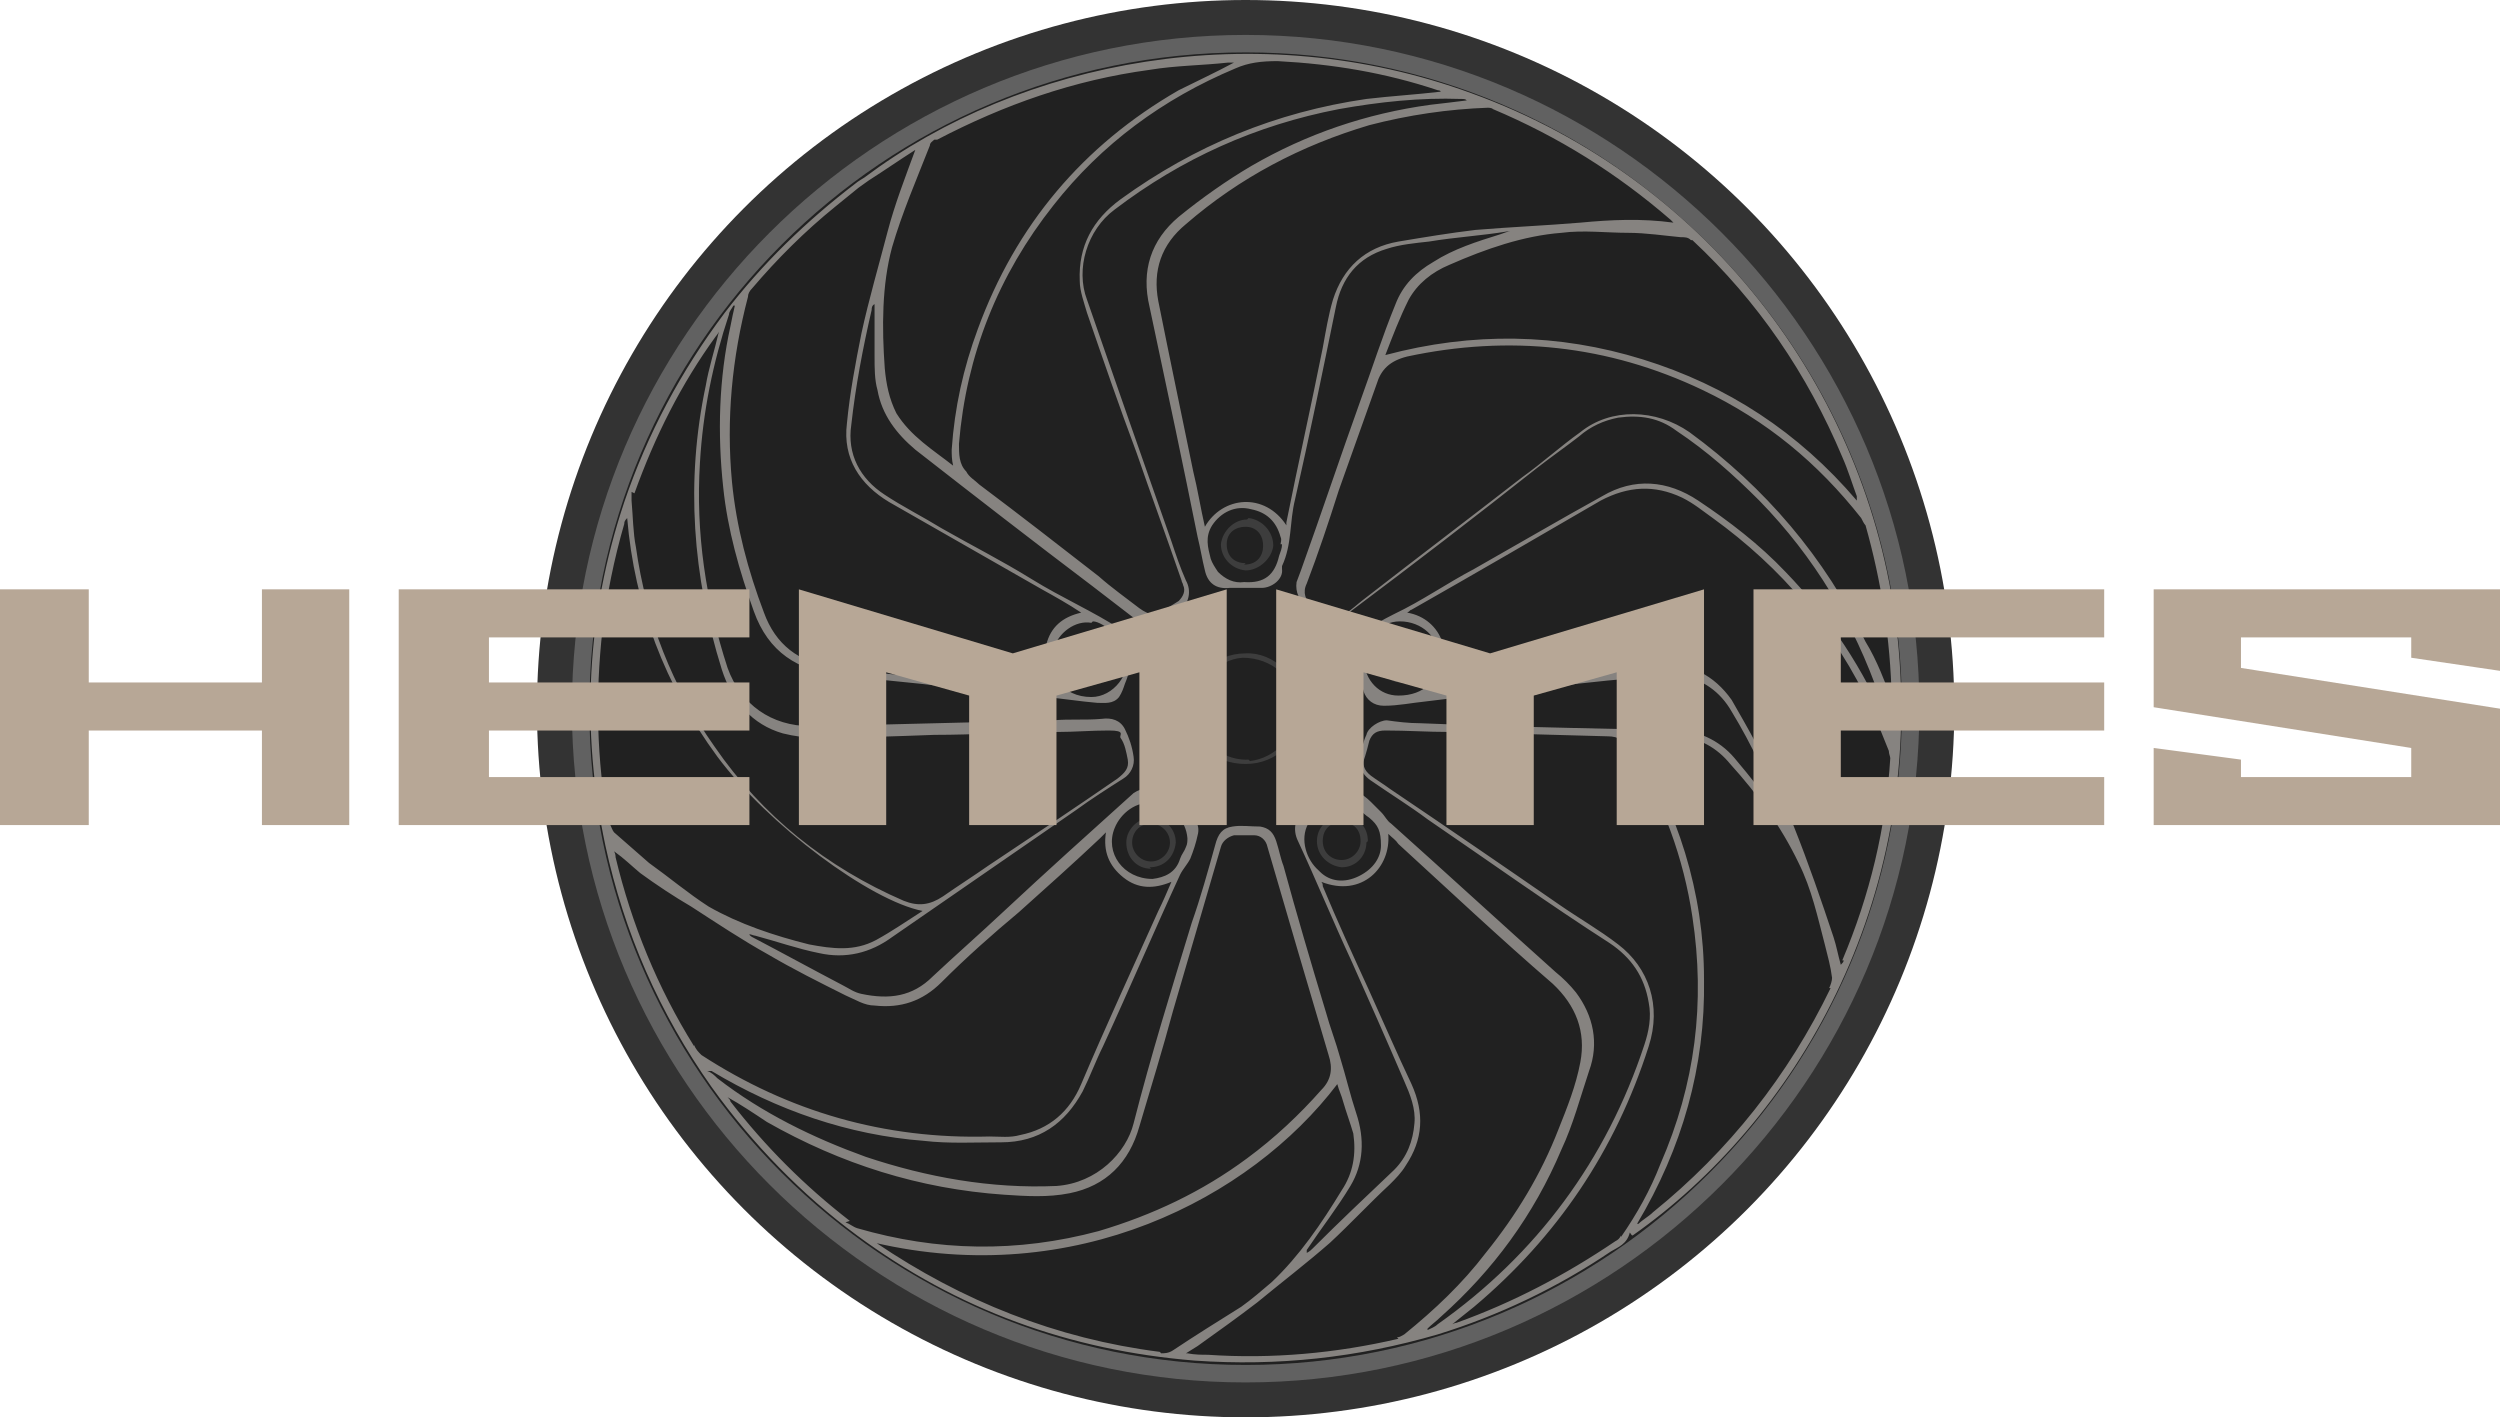
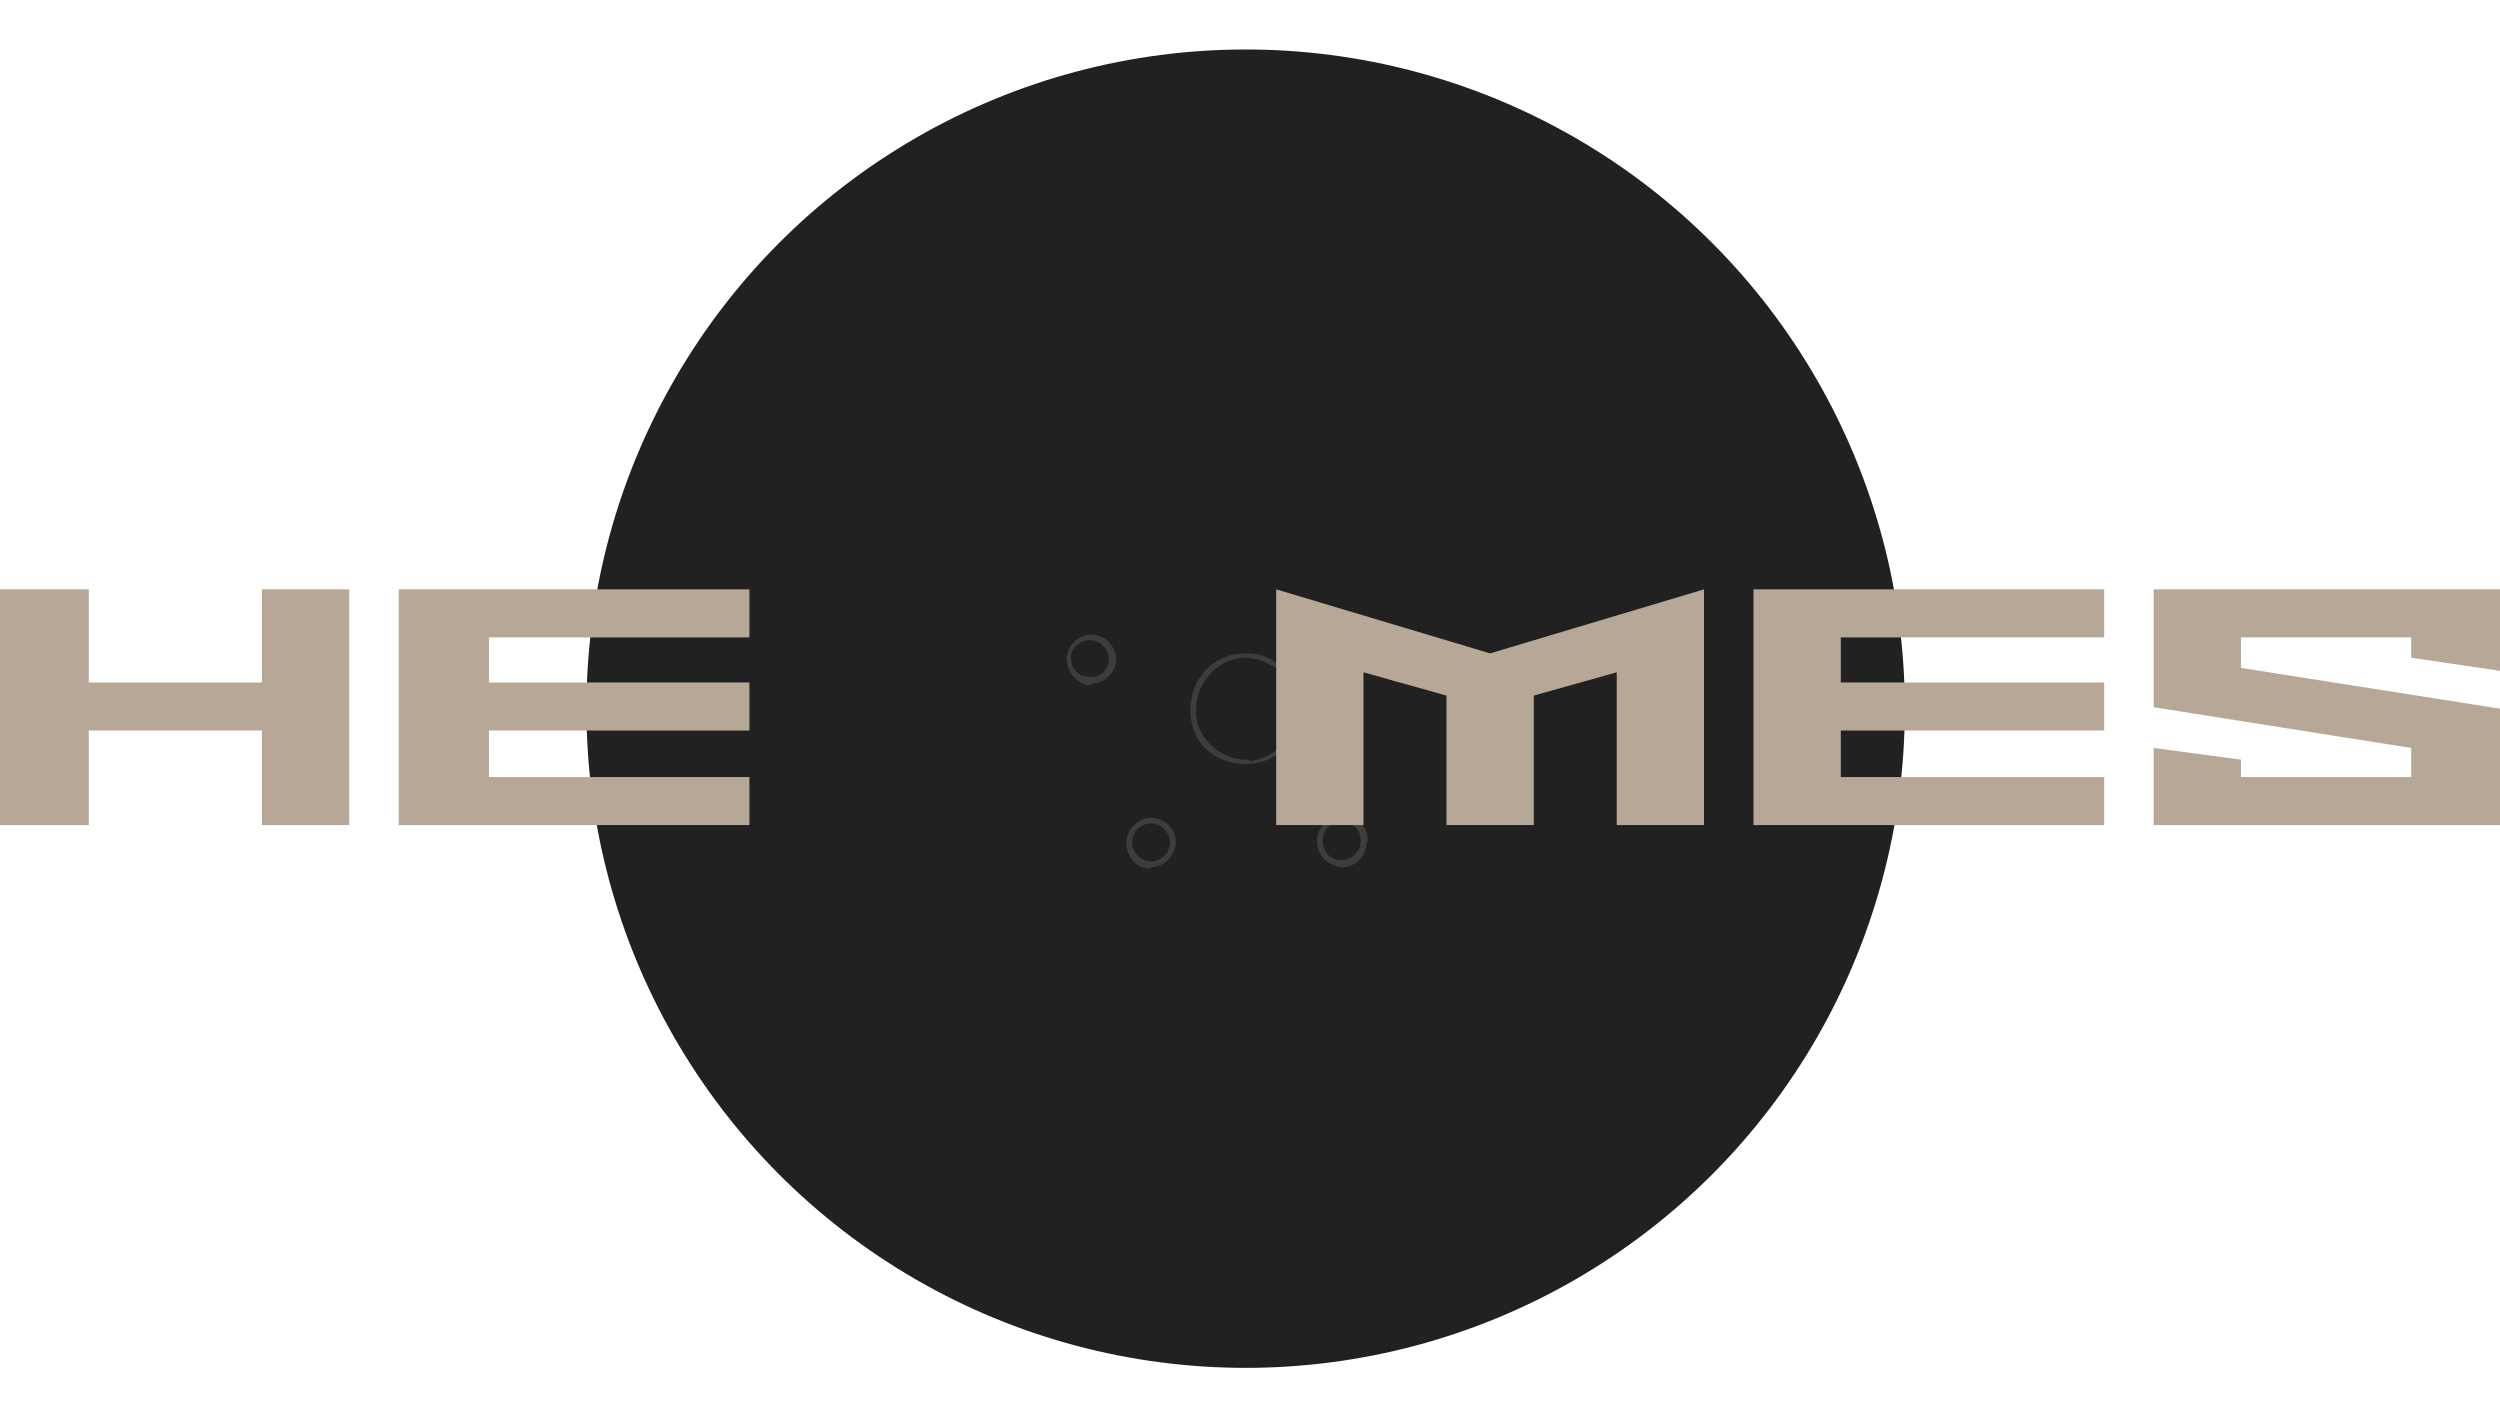
<svg xmlns="http://www.w3.org/2000/svg" viewBox="1914.1 2451.3 171.8 97.4" width="171.8" height="97.4">
-   <ellipse color="rgb(51, 51, 51)" fill="rgb(51, 51, 51)" stroke-width="0" class="cls-1" cx="1999.7" cy="2500" r="48.7" id="tSvg22f0de2273" title="Ellipse 3" fill-opacity="1" stroke="none" stroke-opacity="1" rx="48.7" ry="48.7" style="transform: rotate(0deg);" />
  <ellipse color="rgb(51, 51, 51)" fill="rgb(33, 33, 33)" stroke-width="0" class="cls-3" cx="1999.7" cy="2500" r="45.3" id="tSvgf1fe7c80b0" title="Ellipse 4" fill-opacity="1" stroke="none" stroke-opacity="1" rx="45.3" ry="45.3" style="transform: rotate(0deg);" />
-   <path fill="#616161" stroke="none" fill-opacity="1" stroke-width="0" stroke-opacity="1" color="rgb(51, 51, 51)" class="cls-4" id="tSvg80193808fb" title="Path 17" d="M 1999.7 2453.7 C 1974.2 2453.7 1953.4 2474.5 1953.4 2500 C 1953.4 2525.5 1974.2 2546.3 1999.7 2546.3 C 2025.2 2546.3 2046 2525.5 2046 2500C 2046 2474.5 2025.2 2453.7 1999.7 2453.7Z M 1999.7 2545.1 C 1974.8 2545.1 1954.6 2524.9 1954.6 2500 C 1954.6 2475.1 1974.8 2454.9 1999.7 2454.9 C 2024.6 2454.9 2044.8 2475.1 2044.8 2500C 2044.8 2524.9 2024.6 2545.1 1999.7 2545.1Z" />
  <path fill="rgb(61, 61, 61)" stroke="none" fill-opacity="1" stroke-width="0" stroke-opacity="1" color="rgb(51, 51, 51)" class="cls-2" id="tSvg13127cde5f6" title="Path 18" d="M 1999.7 2496.2 C 1997.5 2496.2 1995.9 2497.9 1995.9 2500.1 C 1995.9 2502.3 1997.5 2503.8 1999.7 2503.8 C 2001.9 2503.8 2003.5 2502.1 2003.5 2500.1C 2003.5 2497.8 2001.6 2496.1 1999.7 2496.2Z M 1999.9 2503.5 C 1997.7 2503.6 1996.1 2501.6 1996.3 2500 C 1996.3 2498.2 1997.8 2496.6 1999.5 2496.5 C 2001.5 2496.5 2003.1 2497.9 2003.3 2499.8 C 2003.3 2501.9 2001.7 2503.4 2000 2503.6C 1999.967 2503.567 1999.933 2503.533 1999.9 2503.5Z" />
  <path fill="rgb(61, 61, 61)" stroke="none" fill-opacity="1" stroke-width="0" stroke-opacity="1" color="rgb(51, 51, 51)" class="cls-2" id="tSvgddca3f7e75" title="Path 19" d="M 1993.1 2510.9 C 1994.1 2510.9 1994.8 2510.2 1994.9 2509.2 C 1994.9 2508.2 1994.1 2507.5 1993.2 2507.5 C 1992.3 2507.5 1991.5 2508.3 1991.5 2509.2 C 1991.5 2510.2 1992.2 2511 1993.2 2511C 1993.167 2510.967 1993.133 2510.933 1993.1 2510.9Z M 1993.2 2507.9 C 1993.9 2507.9 1994.5 2508.5 1994.5 2509.2 C 1994.5 2509.9 1993.9 2510.5 1993.2 2510.5 C 1992.5 2510.5 1991.9 2509.9 1991.9 2509.2C 1991.9 2508.5 1992.4 2507.9 1993.2 2507.9Z" />
-   <path fill="#868380" stroke="none" fill-opacity="1" stroke-width="0" stroke-opacity="1" color="rgb(51, 51, 51)" class="cls-2" id="tSvg11d9e3642fc" title="Path 20" d="M 2044.5 2495.2 C 2042.8 2478.7 2031.8 2463.7 2015.2 2457.7 C 2000.4 2452.3 1984.3 2455.4 1973.5 2463.5 C 1973.5 2463.5 1973 2463.8 1972.9 2463.9 C 1969.5 2466.5 1966.5 2469.4 1963.9 2472.8 C 1960.9 2476.8 1958.6 2481.1 1957 2485.8 C 1954.4 2493.6 1954 2501.4 1955.7 2509.4 C 1957 2515.4 1959.4 2520.9 1963 2526 C 1965.8 2529.9 1969.2 2533.4 1973 2536.2 C 1979.9 2541.3 1987.6 2544.1 1996.2 2544.8 C 2001.9 2545.2 2007.4 2544.6 2012.9 2543 C 2017.1 2541.7 2021.1 2539.8 2024.8 2537.3 C 2025.3 2537 2025.9 2536.8 2026.1 2536 C 2026.2 2536.1 2026.2 2536.2 2026.3 2536.2 C 2037.4 2528.4 2046.4 2513.4 2044.5 2495.1C 2044.5 2495.133 2044.5 2495.167 2044.5 2495.2Z M 2030.4 2467.8 C 2034.9 2472 2038.3 2477 2040.7 2482.7 C 2041.1 2483.6 2041.4 2484.6 2041.7 2485.4 C 2041.7 2485.5 2041.7 2485.6 2041.7 2485.7 C 2037.7 2481 2032.8 2477.8 2027 2476 C 2021.2 2474.2 2015.3 2474.1 2009.3 2475.7 C 2009.8 2474.4 2010.3 2473.1 2010.9 2471.9 C 2011.5 2470.8 2012.5 2470 2013.7 2469.5 C 2016.2 2468.4 2018.8 2467.5 2021.4 2467.3 C 2022.9 2467.1 2024.5 2467.3 2026 2467.3 C 2027.2 2467.3 2028.5 2467.5 2029.6 2467.6 C 2029.9 2467.6 2030.1 2467.6 2030.3 2467.8C 2030.333 2467.8 2030.367 2467.8 2030.4 2467.8Z M 2016.2 2458.7 C 2016.4 2458.7 2016.6 2458.7 2016.7 2458.8 C 2021.2 2460.7 2025.2 2463.2 2028.9 2466.4 C 2028.9 2466.4 2028.967 2466.467 2029.1 2466.6 C 2026.9 2466.3 2024.8 2466.4 2022.7 2466.6 C 2020.3 2466.8 2017.9 2466.9 2015.5 2467.1 C 2013.8 2467.3 2012 2467.6 2010.2 2467.9 C 2007.9 2468.3 2006.4 2469.7 2005.7 2471.9 C 2005.4 2472.9 2005.2 2474.1 2005 2475.2 C 2004.2 2479.2 2003.3 2483.2 2002.5 2487.2 C 2002.5 2487.2 2002.5 2487.3 2002.5 2487.4 C 2001 2485.1 1998.1 2485.4 1996.9 2487.5 C 1996.6 2486.2 1996.4 2484.9 1996.1 2483.7 C 1995.3 2479.8 1994.5 2476 1993.7 2472 C 1993.3 2469.9 1993.9 2468.1 1995.6 2466.7 C 1999.3 2463.5 2003.5 2461.3 2008.2 2459.9 C 2010.9 2459.2 2013.6 2458.8 2016.4 2458.7C 2016.333 2458.7 2016.267 2458.7 2016.2 2458.7Z M 2002.2 2488.7 C 2002.2 2489 2002.1 2489.2 2002 2489.5 C 2001.7 2490.8 2001 2491.4 1999.6 2491.3 C 1998.9 2491.4 1998.3 2491.1 1997.8 2490.6 C 1997.6 2490.3 1997.4 2490 1997.3 2489.7 C 1997.1 2488.9 1996.9 2488.2 1997.4 2487.4 C 1998 2486.5 1999 2486 2000.1 2486.3 C 2001.1 2486.5 2001.8 2487.1 2002.1 2488.2 C 2002.2 2488.4 2002.1 2488.6 2002.1 2488.7C 2002.133 2488.7 2002.167 2488.7 2002.2 2488.7Z M 2001.9 2455.5 C 2005.7 2455.7 2009.3 2456.3 2012.9 2457.5 C 2012.9 2457.5 2013.1 2457.5 2013.1 2457.6 C 2011.4 2457.8 2009.7 2457.9 2008 2458.1 C 2001.8 2459 1996.2 2461.3 1991.1 2465 C 1989.2 2466.4 1988.2 2468.2 1988.3 2470.6 C 1988.3 2471.3 1988.6 2472.1 1988.8 2472.8 C 1989.9 2476 1991 2479.2 1992.2 2482.4 C 1993.2 2485.3 1994.3 2488.3 1995.3 2491.2 C 1995.3 2491.3 1995.4 2491.4 1995.4 2491.5 C 1995.6 2491.9 1995.4 2492.3 1995.1 2492.6 C 1994.8 2492.8 1994.6 2492.9 1994.3 2493.1 C 1993.6 2493.7 1993.1 2493.6 1992.4 2493.1 C 1991.5 2492.4 1990.5 2491.7 1989.6 2490.9 C 1986.9 2488.8 1984.2 2486.7 1981.4 2484.6 C 1981.1 2484.3 1980.7 2484.1 1980.5 2483.7 C 1980 2483.2 1980 2482.5 1980 2481.8 C 1980.5 2475.7 1982.7 2470.2 1986.5 2465.4 C 1989.8 2461.2 1994 2458.1 1999 2456C 1999.9 2455.6 2000.8 2455.5 2001.9 2455.5Z M 1978.5 2460.9 C 1983.1 2458.5 1987.9 2456.8 1993.1 2456.1 C 1994.9 2455.8 1996.7 2455.8 1998.5 2455.6 C 1998.633 2455.6 1998.767 2455.6 1998.9 2455.6 C 1997.6 2456.3 1996.3 2456.9 1995.1 2457.5 C 1988.5 2461.3 1983.9 2466.8 1981.3 2473.9 C 1980.3 2476.6 1979.7 2479.3 1979.5 2482.2 C 1979.5 2482.5 1979.5 2482.9 1979.6 2483.3 C 1978.2 2482.2 1976.7 2481.3 1975.7 2479.7 C 1975.2 2478.7 1975 2477.7 1974.9 2476.6 C 1974.7 2473.8 1974.7 2470.9 1975.4 2468.3 C 1976.1 2465.9 1977.1 2463.6 1978 2461.3 C 1978 2461.1 1978.2 2461 1978.3 2460.9C 1978.367 2460.9 1978.433 2460.9 1978.5 2460.9Z M 1965.8 2471.1 C 1967.5 2469.1 1969.4 2467.2 1971.5 2465.5 C 1972 2465.1 1972.6 2464.6 1973.1 2464.2 C 1973.333 2464.033 1973.567 2463.867 1973.8 2463.7 C 1974.9 2463 1975.9 2462.3 1977 2461.6 C 1976.3 2463.5 1975.6 2465.3 1975.1 2467.2 C 1974.5 2469.5 1973.8 2471.9 1973.3 2474.2 C 1972.9 2476.2 1972.5 2478.3 1972.3 2480.4 C 1972 2482.8 1973.2 2484.6 1975.2 2485.8 C 1978.7 2487.8 1982.2 2489.8 1985.7 2491.8 C 1986.6 2492.3 1987.5 2492.8 1988.4 2493.4 C 1987.1 2493.7 1986.3 2494.4 1986 2495.6 C 1985.7 2496.8 1986 2497.8 1986.9 2498.8 C 1986.6 2498.8 1986.3 2498.8 1986.1 2498.8 C 1983.7 2498.5 1981.1 2498.3 1978.7 2498 C 1976.2 2497.7 1973.7 2497.5 1971.2 2497.1 C 1969 2496.8 1967.4 2495.6 1966.6 2493.4 C 1965.5 2490.5 1964.7 2487.5 1964.4 2484.4 C 1964 2480.1 1964.4 2475.9 1965.5 2471.7C 1965.5 2471.5 1965.6 2471.3 1965.8 2471.1Z M 1989.2 2494 C 1989.6 2494 1990.1 2494.4 1990.5 2494.6 C 1991.1 2494.9 1991.4 2495.4 1991.5 2496 C 1991.9 2497.6 1990.6 2499.2 1989.1 2499.2 C 1987.1 2499.2 1986 2497.6 1986.5 2495.9 C 1986.8 2494.8 1988 2493.9 1989.1 2494.1C 1989.133 2494.067 1989.167 2494.033 1989.2 2494Z M 1957.7 2485.2 C 1959.1 2481.3 1960.9 2477.7 1963.3 2474.4 C 1963.3 2474.4 1963.4 2474.3 1963.5 2474.1 C 1963.2 2475.4 1962.8 2476.6 1962.6 2477.8 C 1961.2 2484.4 1961.7 2490.9 1963.7 2497.3 C 1964.4 2499.5 1965.8 2501.1 1967.9 2501.7 C 1968.7 2501.9 1969.5 2502 1970.2 2502 C 1972.9 2502 1975.6 2501.9 1978.3 2501.8 C 1981.1 2501.8 1984 2501.6 1986.8 2501.6 C 1987.9 2501.6 1989.1 2501.5 1990.3 2501.5 C 1991.5 2501.5 1991 2501.8 1991.1 2502 C 1991.4 2502.4 1991.5 2503 1991.6 2503.5 C 1991.7 2504.1 1991.4 2504.4 1990.9 2504.8 C 1988 2506.8 1985 2508.8 1982 2510.8 C 1981 2511.5 1979.9 2512.2 1978.9 2512.9 C 1978 2513.5 1977.2 2513.6 1976.2 2513.2 C 1970.9 2510.9 1966.5 2507.4 1963.2 2502.6 C 1960.3 2498.5 1958.5 2493.9 1957.8 2488.9 C 1957.6 2487.9 1957.6 2486.8 1957.5 2485.7 C 1957.5 2485.4 1957.5 2485.3 1957.5 2485.1C 1957.567 2485.133 1957.633 2485.167 1957.7 2485.2Z M 1955.9 2507.9 C 1955.1 2503.5 1955 2499.1 1955.5 2494.6 C 1955.8 2492.2 1956.3 2489.7 1957 2487.3 C 1957 2487.2 1957 2487.1 1957.2 2486.9 C 1957.7 2492.9 1959.8 2498.4 1963.4 2503.3 C 1966.9 2508 1973.9 2513.2 1977.5 2513.9 C 1976.4 2514.6 1975.4 2515.3 1974.3 2515.9 C 1972.8 2516.7 1971.3 2516.5 1969.7 2516.2 C 1967.3 2515.6 1964.9 2514.8 1962.8 2513.6 C 1961.4 2512.7 1960.1 2511.6 1958.7 2510.6 C 1957.9 2509.9 1957.1 2509.2 1956.3 2508.5 C 1956.2 2508.4 1956.1 2508.1 1956 2507.9C 1955.967 2507.9 1955.933 2507.9 1955.9 2507.9Z M 1961.8 2523.2 C 1959.3 2519.2 1957.5 2514.8 1956.4 2510.2 C 1956.4 2510.1 1956.4 2510 1956.3 2509.8 C 1957 2510.3 1957.5 2510.8 1958.1 2511.3 C 1959.2 2512.1 1960.4 2512.9 1961.6 2513.6 C 1963.3 2514.7 1965.1 2515.9 1966.9 2516.9 C 1968.6 2517.9 1970.4 2518.8 1972.2 2519.7 C 1972.9 2520 1973.5 2520.4 1974.2 2520.4 C 1976 2520.6 1977.5 2520.1 1978.8 2518.8 C 1980.5 2517.1 1982.3 2515.5 1984.1 2514 C 1986 2512.3 1987.9 2510.6 1989.7 2508.9 C 1989.8 2508.8 1989.9 2508.7 1990.1 2508.5 C 1989.9 2509.8 1990.3 2510.8 1991.3 2511.6 C 1992.3 2512.4 1993.4 2512.4 1994.6 2511.9 C 1994.3 2512.6 1994 2513.3 1993.7 2513.9 C 1991.9 2517.9 1990.1 2521.8 1988.4 2525.8 C 1987.6 2527.7 1986.2 2528.9 1984.2 2529.3 C 1983.5 2529.5 1982.8 2529.4 1982.1 2529.4 C 1974.9 2529.6 1968.3 2527.7 1962.3 2523.8 C 1962.1 2523.6 1961.9 2523.4 1961.8 2523.1C 1961.8 2523.133 1961.8 2523.167 1961.8 2523.2Z M 1990.7 2508.2 C 1991.1 2507.2 1992.2 2506.3 1993.4 2506.5 C 1994.7 2506.7 1995.6 2507.7 1995.7 2508.9 C 1995.7 2509.1 1995.7 2509.3 1995.6 2509.5 C 1995.5 2509.8 1995.3 2510 1995.2 2510.3 C 1994.9 2511.3 1994.1 2511.6 1993.3 2511.7C 1991.3 2511.7 1990 2509.9 1990.7 2508.2Z M 1972.5 2535.2 C 1969.4 2532.8 1966.7 2530.1 1964.3 2527 C 1964.3 2526.9 1964.2 2526.8 1964.1 2526.7 C 1964.1 2526.7 1964.1 2526.7 1964.1 2526.7 C 1965 2527.2 1965.9 2527.8 1966.8 2528.4 C 1971.9 2531.3 1977.3 2533 1983.1 2533.4 C 1984.6 2533.5 1986.1 2533.6 1987.6 2533.3 C 1990.1 2532.8 1991.7 2531.2 1992.4 2528.7 C 1993.2 2526 1994 2523.4 1994.7 2520.8 C 1995.8 2517 1996.9 2513.3 1998 2509.5 C 1998.1 2509.1 1998.5 2508.8 1998.9 2508.7 C 1999.367 2508.7 1999.833 2508.7 2000.3 2508.7 C 2000.7 2508.7 2001.1 2509 2001.2 2509.5 C 2002.6 2514.3 2004 2519.1 2005.4 2523.8 C 2005.7 2524.7 2005.6 2525.5 2004.9 2526.2 C 2003.4 2527.9 2001.7 2529.5 1999.8 2530.9 C 1996.7 2533.2 1993.3 2534.8 1989.6 2535.9 C 1984 2537.4 1978.5 2537.3 1973 2535.7 C 1972.7 2535.6 1972.5 2535.4 1972.2 2535.3C 1972.3 2535.267 1972.4 2535.233 1972.5 2535.2Z M 1993.8 2544.2 C 1986.7 2543.3 1980.2 2540.7 1974.3 2536.7 C 1974.3 2536.7 1974.3 2536.7 1974.2 2536.7 C 1987.9 2539.9 2000 2533.7 2006 2525.8 C 2006.1 2526.2 2006.3 2526.6 2006.4 2527 C 2006.6 2527.7 2006.9 2528.5 2007.1 2529.2 C 2007.3 2530.6 2007.1 2531.9 2006.3 2533.1 C 2004.9 2535.4 2003.4 2537.6 2001.5 2539.4 C 2000.8 2540 2000.1 2540.6 1999.4 2541.1 C 1997.8 2542.1 1996.2 2543.1 1994.7 2544.1 C 1994.4 2544.3 1994.1 2544.3 1993.9 2544.3C 1993.867 2544.267 1993.833 2544.233 1993.8 2544.2Z M 2010.2 2543.3 C 2005.9 2544.3 2001.5 2544.7 1997.1 2544.4 C 1996.7 2544.4 1996.2 2544.4 1995.7 2544.3 C 1995.7 2544.3 1995.7 2544.3 1995.6 2544.3 C 1995.9 2544.1 1996.1 2544 1996.4 2543.8 C 1997.8 2542.8 1999.2 2541.8 2000.5 2540.8 C 2002.2 2539.4 2003.9 2538.1 2005.5 2536.7 C 2006.9 2535.4 2008.2 2534 2009.6 2532.7 C 2010 2532.3 2010.4 2531.9 2010.7 2531.4 C 2011.9 2529.6 2012 2527.8 2011.1 2525.8 C 2010.1 2523.7 2009.2 2521.6 2008.2 2519.4 C 2007.1 2517 2006 2514.6 2005 2512.2 C 2005 2512.1 2005 2512 2004.9 2511.9 C 2007.7 2513 2009.7 2510.9 2009.5 2508.6 C 2009.8 2508.9 2010 2509 2010.2 2509.3 C 2013.7 2512.5 2017.2 2515.8 2020.8 2518.9 C 2022.4 2520.4 2023.1 2522.2 2022.7 2524.3 C 2022.4 2525.9 2021.8 2527.4 2021.2 2528.9 C 2020 2532 2018.3 2534.8 2016.2 2537.4 C 2014.6 2539.5 2012.7 2541.3 2010.6 2543 C 2010.4 2543.1 2010.3 2543.2 2010.1 2543.2C 2010.133 2543.233 2010.167 2543.267 2010.2 2543.3Z M 2004.7 2511.1 C 2003.9 2510.4 2003.4 2509 2004 2507.9 C 2004.6 2506.8 2005.8 2506.3 2007 2506.6 C 2007.2 2506.6 2007.4 2506.8 2007.5 2506.9 C 2007.7 2507.1 2007.9 2507.3 2008.2 2507.5 C 2008.8 2508 2009 2508.4 2009 2509.4 C 2009 2510.2 2008.5 2511 2007.5 2511.5 C 2006.5 2512 2005.5 2511.9 2004.8 2511.2C 2004.767 2511.167 2004.733 2511.133 2004.7 2511.1Z M 2025.5 2536.2 C 2025.4 2536.4 2025.3 2536.5 2025.1 2536.6 C 2021.7 2538.9 2018.1 2540.8 2014.2 2542.2 C 2014.2 2542.2 2014.1 2542.2 2013.9 2542.3 C 2014.4 2541.9 2014.9 2541.5 2015.4 2541.1 C 2021.1 2536.3 2025.1 2530.4 2027.4 2523.2 C 2028.3 2520.4 2027.4 2517.8 2025.3 2516.2 C 2024 2515.2 2022.6 2514.4 2021.3 2513.5 C 2017.4 2510.8 2013.6 2508.2 2009.6 2505.5 C 2009.2 2505.2 2008.7 2504.9 2008.3 2504.6 C 2007.8 2504.2 2007.7 2503.8 2007.9 2503.3 C 2008 2503 2008.1 2502.6 2008.2 2502.2 C 2008.4 2501.7 2008.7 2501.5 2009.3 2501.5 C 2010.8 2501.5 2012.2 2501.6 2013.7 2501.6 C 2017.3 2501.7 2020.9 2501.8 2024.6 2501.9 C 2025.3 2501.9 2025.8 2502.2 2026.2 2502.9 C 2028.4 2506.4 2029.8 2510.3 2030.4 2514.3 C 2031.3 2520.2 2030.6 2525.8 2028.2 2531.3 C 2027.5 2533.1 2026.6 2534.7 2025.5 2536.3C 2025.5 2536.267 2025.5 2536.233 2025.5 2536.2Z M 2039.9 2519.2 C 2037 2525.2 2032.9 2530.4 2027.7 2534.6 C 2027.4 2534.9 2027 2535.1 2026.7 2535.4 C 2026.667 2535.4 2026.633 2535.4 2026.6 2535.4 C 2029.7 2530.2 2031.3 2524.6 2031.2 2518.6 C 2031.2 2512.6 2029.4 2507 2026.2 2501.9 C 2027.3 2501.9 2028.3 2501.9 2029.4 2501.9 C 2030.9 2502 2032.1 2502.7 2033 2503.8 C 2034.9 2505.9 2036.5 2508.1 2037.7 2510.6 C 2038.6 2512.4 2039 2514.3 2039.5 2516.2 C 2039.7 2517 2039.9 2517.7 2040 2518.5 C 2040 2518.7 2039.9 2519 2039.8 2519.2C 2039.833 2519.2 2039.867 2519.2 2039.9 2519.2Z M 2040.8 2517.3 C 2040.8 2517.4 2040.7 2517.5 2040.6 2517.6 C 2040.4 2516.9 2040.3 2516.3 2040.1 2515.7 C 2038.4 2510.6 2036.6 2505.5 2033.9 2500.8 C 2033.6 2500.3 2033.4 2499.9 2033.1 2499.4 C 2031.9 2497.7 2030.2 2496.8 2028.1 2497 C 2026 2497.2 2024 2497.5 2021.9 2497.7 C 2019.9 2497.9 2017.9 2498.1 2015.9 2498.4 C 2015 2498.5 2014.1 2498.6 2013.2 2498.7 C 2013 2498.7 2012.8 2498.7 2012.4 2498.7 C 2014.3 2496.6 2013.2 2493.8 2010.8 2493.4 C 2011 2493.3 2011 2493.2 2011.1 2493.2 C 2015.5 2490.7 2019.8 2488.2 2024.1 2485.7 C 2026 2484.7 2027.8 2484.6 2029.7 2485.5 C 2030.5 2485.9 2031.1 2486.4 2031.8 2486.9 C 2036.5 2490.3 2040.2 2494.6 2042.7 2500 C 2043.1 2500.9 2043.5 2501.9 2043.9 2502.9 C 2043.9 2503.1 2044 2503.3 2044 2503.4 C 2043.7 2508.2 2042.6 2512.8 2040.7 2517.3C 2040.733 2517.3 2040.767 2517.3 2040.8 2517.3Z M 2010.2 2499.1 C 2008.9 2499.1 2007.9 2498.1 2007.8 2496.6 C 2007.7 2495.3 2008.9 2494 2010.3 2494 C 2011.8 2494 2013 2495.1 2013 2496.5C 2013 2498 2012 2499.1 2010.2 2499.1Z M 2044.1 2501.8 C 2044.1 2501.6 2044 2501.5 2043.9 2501.4 C 2042.2 2497.3 2039.8 2493.7 2036.8 2490.6 C 2035 2488.7 2032.9 2487.1 2030.8 2485.7 C 2028.7 2484.3 2026.4 2484.1 2024.2 2485.4 C 2021.3 2487 2018.4 2488.7 2015.4 2490.4 C 2013.5 2491.4 2011.8 2492.6 2009.9 2493.5 C 2009.1 2493.9 2008.4 2494.3 2007.7 2494.8 C 2007.1 2495.1 2006.9 2495.9 2007.1 2496.5 C 2007.4 2497.3 2007.6 2498 2007.8 2498.8 C 2008 2499.4 2008.5 2499.8 2009.2 2499.8 C 2010.2 2499.8 2011.1 2499.6 2012.1 2499.5 C 2014.4 2499.2 2016.7 2499 2019 2498.7 C 2021.5 2498.4 2024 2498.1 2026.4 2497.9 C 2027.4 2497.8 2028.5 2497.5 2029.6 2497.7 C 2031.1 2498 2032.3 2498.8 2033.1 2500.2 C 2034.5 2502.5 2035.6 2504.9 2036.6 2507.4 C 2036.6 2507.5 2036.6 2507.6 2036.7 2507.8 C 2036.6 2507.6 2036.5 2507.6 2036.5 2507.5 C 2035.5 2506.1 2034.4 2504.7 2033.3 2503.4 C 2032.2 2502.1 2030.7 2501.5 2029.1 2501.4 C 2027.9 2501.4 2026.7 2501.4 2025.5 2501.4 C 2020.9 2501.3 2016.3 2501.2 2011.7 2501 C 2010.9 2501 2010.1 2500.9 2009.4 2500.8 C 2008.9 2500.8 2008.1 2501.3 2008 2501.8 C 2007.8 2502.2 2007.7 2502.7 2007.6 2503.1 C 2007.4 2503.8 2007.6 2504.5 2008.4 2505 C 2009.7 2505.9 2011 2506.7 2012.2 2507.6 C 2016.3 2510.4 2020.5 2513.4 2024.7 2516.1 C 2026.2 2517.1 2027.1 2518.4 2027.4 2520.2 C 2027.6 2521.2 2027.4 2522.2 2027.1 2523.1 C 2024.5 2531 2019.7 2537.5 2012.9 2542.3 C 2012.7 2542.5 2012.4 2542.6 2012.2 2542.7 C 2012.2 2542.7 2012.2 2542.7 2012.2 2542.6 C 2012.5 2542.3 2012.8 2542.1 2013.1 2541.8 C 2016.7 2538.6 2019.5 2534.8 2021.4 2530.3 C 2022.2 2528.6 2022.7 2526.7 2023.3 2524.9 C 2024 2523 2023.6 2521.1 2022.4 2519.5 C 2022 2519 2021.5 2518.5 2021 2518.1 C 2017.2 2514.7 2013.5 2511.3 2009.7 2507.9 C 2009.4 2507.7 2009.3 2507.4 2009 2507.1 C 2008.767 2506.867 2008.533 2506.633 2008.3 2506.4 C 2008 2506.1 2007.7 2505.9 2007.4 2505.7 C 2006.9 2505.3 2006.1 2505.3 2005.6 2505.7 C 2005 2506.1 2004.5 2506.6 2003.8 2507 C 2003.1 2507.4 2002.9 2508.3 2003.3 2509.1 C 2004.6 2511.9 2005.7 2514.6 2007 2517.4 C 2008.2 2520.1 2009.4 2522.8 2010.6 2525.6 C 2011 2526.5 2011.4 2527.5 2011.3 2528.5 C 2011.2 2529.7 2010.8 2530.8 2009.9 2531.7 C 2008 2533.5 2006.1 2535.3 2004.3 2537.1 C 2004.2 2537.2 2004.1 2537.3 2003.9 2537.4 C 2003.9 2537.3 2003.9 2537.2 2003.9 2537.2 C 2004.9 2535.7 2006 2534.3 2006.9 2532.8 C 2007.8 2531.3 2007.9 2529.6 2007.3 2527.8 C 2006.9 2526.6 2006.6 2525.3 2006.2 2524 C 2005.9 2522.9 2005.5 2521.9 2005.2 2520.8 C 2004.2 2517.5 2003.2 2514.1 2002.3 2510.8 C 2002.1 2510.3 2002 2509.7 2001.8 2509.1 C 2001.6 2508.5 2001.3 2508.2 2000.7 2508.1 C 2000 2508.1 1999.4 2508 1998.8 2508.1 C 1998.1 2508.2 1997.8 2508.6 1997.6 2509.4 C 1997.1 2511.2 1996.6 2513 1996 2514.7 C 1994.6 2519.3 1993.2 2523.8 1992 2528.5 C 1991.5 2530.5 1989.5 2532.6 1986.7 2532.8 C 1982.2 2533 1977.8 2532.2 1973.6 2530.8 C 1970 2529.5 1966.5 2527.8 1963.4 2525.4 C 1963.2 2525.2 1963 2525 1962.7 2524.9 C 1962.7 2524.9 1962.7 2524.9 1962.7 2524.9 C 1962.8 2524.9 1962.9 2524.9 1963 2524.9 C 1967.5 2527.6 1972.4 2529.3 1977.6 2529.7 C 1979.3 2529.9 1981.1 2529.8 1982.9 2529.8 C 1985.5 2529.8 1987.3 2528.5 1988.5 2526.3 C 1989 2525.3 1989.4 2524.2 1989.9 2523.2 C 1991.7 2519.3 1993.4 2515.3 1995.2 2511.4 C 1995.4 2511 1995.7 2510.7 1995.9 2510.3 C 1996.1 2509.8 1996.3 2509.2 1996.4 2508.7 C 1996.6 2508 1996.2 2507.5 1995.7 2507.1 C 1995.1 2506.7 1994.5 2506.3 1994 2505.8 C 1993.4 2505.3 1992.6 2505.4 1992 2505.8 C 1989 2508.5 1986 2511.2 1983 2514 C 1981.4 2515.5 1979.8 2516.9 1978.2 2518.4 C 1976.8 2519.8 1975.2 2520 1973.3 2519.6 C 1972.8 2519.5 1972.4 2519.2 1972 2519 C 1969.9 2517.9 1967.9 2516.8 1965.8 2515.7 C 1965.8 2515.7 1965.6 2515.6 1965.6 2515.5 C 1965.7 2515.5 1965.9 2515.6 1966 2515.6 C 1967.5 2516 1968.9 2516.5 1970.4 2516.8 C 1972.2 2517.2 1973.9 2516.8 1975.4 2515.7 C 1979.6 2512.8 1983.8 2509.9 1988 2507 C 1989.1 2506.2 1990.2 2505.5 1991.3 2504.8 C 1991.8 2504.5 1992.1 2503.9 1992 2503.3 C 1991.9 2502.6 1991.7 2502 1991.4 2501.4 C 1991.1 2500.8 1990.5 2500.6 1989.8 2500.7 C 1988.7 2500.8 1987.6 2500.7 1986.5 2500.8 C 1982.5 2500.9 1978.4 2501 1974.4 2501.1 C 1972.9 2501.1 1971.4 2501.2 1969.8 2501.2 C 1967.1 2501.2 1965 2499.7 1964.1 2497.2 C 1962.6 2492.6 1961.9 2487.9 1962.2 2483.1 C 1962.4 2479.6 1963.1 2476.2 1964.2 2472.9 C 1964.2 2472.7 1964.4 2472.5 1964.5 2472.3 C 1964.5 2472.3 1964.533 2472.3 1964.6 2472.3 C 1964.5 2472.7 1964.4 2473.2 1964.3 2473.7 C 1963.5 2477.3 1963.4 2481.1 1963.8 2484.8 C 1964.1 2487.7 1964.9 2490.5 1965.9 2493.3 C 1966.9 2496.1 1968.9 2497.4 1971.8 2497.7 C 1974.2 2498 1976.8 2498.2 1979.2 2498.5 C 1981.4 2498.8 1983.7 2499 1985.9 2499.2 C 1987.1 2499.3 1988.3 2499.5 1989.5 2499.6 C 1990 2499.6 1990.6 2499.7 1991 2499.2 C 1991.2 2498.9 1991.3 2498.6 1991.4 2498.3 C 1991.7 2497.6 1991.8 2496.9 1992.1 2496.3 C 1992.3 2495.6 1992 2494.8 1991.3 2494.6 C 1991.3 2494.6 1991.2 2494.6 1991.2 2494.6 C 1989.2 2493.3 1987.1 2492.4 1985 2491.1 C 1982.9 2489.8 1980.9 2488.8 1978.8 2487.6 C 1977.5 2486.8 1976.1 2486.1 1974.9 2485.3 C 1973.2 2484.2 1972.3 2482.5 1972.6 2480.5 C 1972.9 2477.8 1973.4 2475.2 1974 2472.6 C 1974 2472.5 1974 2472.3 1974.2 2472.2 C 1974.2 2473.4 1974.2 2474.6 1974.2 2475.8 C 1974.2 2476.6 1974.2 2477.4 1974.4 2478.1 C 1974.7 2479.8 1975.7 2481.1 1977 2482.2 C 1981.1 2485.4 1985.1 2488.5 1989.2 2491.6 C 1990.1 2492.3 1990.9 2492.9 1991.8 2493.6 C 1992.7 2494.3 1993.7 2494.4 1994.4 2493.7 C 1994.6 2493.5 1994.9 2493.4 1995.2 2493.2 C 1995.8 2492.8 1996 2491.9 1995.6 2491.2 C 1995.2 2490.3 1994.9 2489.4 1994.6 2488.5 C 1992.6 2482.8 1990.7 2477.4 1988.8 2471.9 C 1988 2469.8 1988.8 2467.1 1990.7 2465.7 C 1995.3 2462.2 2000.4 2459.9 2006.1 2458.8 C 2008.9 2458.3 2011.7 2458 2014.5 2458.1 C 2014.7 2458.1 2014.8 2458.1 2014.9 2458.2 C 2014.1 2458.3 2013.3 2458.4 2012.4 2458.5 C 2008 2459.1 2003.9 2460.5 2000.1 2462.7 C 1998.4 2463.7 1996.7 2464.9 1995.1 2466.2 C 1993.2 2467.8 1992.5 2469.9 1993.1 2472.4 C 1993.7 2475.2 1994.3 2478.1 1994.9 2480.9 C 1995.4 2483.3 1995.9 2485.7 1996.4 2488.2 C 1996.6 2489 1996.7 2489.7 1996.9 2490.5 C 1997.1 2491.4 1997.7 2491.8 1998.6 2491.7 C 1999.3 2491.7 2000.1 2491.7 2000.8 2491.7 C 2001.5 2491.7 2002.3 2491.1 2002.2 2490.4 C 2002.2 2490.4 2002.2 2490.3 2002.2 2490.2 C 2002.9 2488.7 2002.7 2487.2 2003.1 2485.6 C 2004.1 2481.2 2005 2476.8 2005.9 2472.4 C 2006.3 2470.4 2007.4 2469 2009.4 2468.4 C 2010.3 2468.1 2011.4 2468 2012.3 2467.9 C 2014.1 2467.6 2015.9 2467.5 2017.7 2467.2 C 2017.7 2467.2 2017.9 2467.2 2017.9 2467.2 C 2017.7 2467.2 2017.5 2467.3 2017.2 2467.4 C 2015.6 2467.9 2014 2468.4 2012.6 2469.3 C 2011.4 2470 2010.5 2470.9 2010 2472.2 C 2009.1 2474.4 2008.4 2476.6 2007.6 2478.8 C 2006.2 2482.7 2004.9 2486.6 2003.5 2490.5 C 2003.4 2490.8 2003.3 2491 2003.2 2491.3 C 2003.1 2492 2003.4 2492.6 2003.9 2492.9 C 2004.2 2493.1 2004.4 2493.2 2004.6 2493.4 C 2005.3 2494 2006.1 2494 2006.8 2493.4 C 2011.2 2490.1 2015.5 2486.8 2019.8 2483.4 C 2020.7 2482.7 2021.7 2482 2022.6 2481.3 C 2023.4 2480.6 2024.3 2480.2 2025.3 2480 C 2026.8 2479.8 2028.1 2480 2029.3 2480.9 C 2031.4 2482.3 2033.2 2483.9 2035 2485.7 C 2038.8 2489.6 2041.5 2494.1 2043.3 2499.3 C 2043.5 2499.9 2043.7 2500.5 2043.8 2501.1 C 2043.8 2501.3 2043.8 2501.5 2043.8 2501.7C 2043.9 2501.733 2044 2501.767 2044.1 2501.8Z M 2044.2 2499.6 C 2043.6 2498.1 2043.1 2496.7 2042.3 2495.4 C 2039.5 2489.6 2035.4 2484.8 2030.2 2481 C 2027.9 2479.4 2024.8 2479.3 2022.7 2481 C 2021.3 2482 2020.1 2483.1 2018.7 2484.1 C 2015.1 2486.9 2011.4 2489.7 2007.8 2492.5 C 2007.4 2492.8 2007 2493.2 2006.5 2493.5 C 2006.1 2493.8 2005.7 2493.8 2005.2 2493.5 C 2004.9 2493.3 2004.7 2493.1 2004.3 2492.9 C 2003.8 2492.6 2003.6 2492 2003.9 2491.4 C 2004.7 2489.3 2005.4 2487.2 2006.1 2485 C 2007 2482.5 2007.8 2480.2 2008.7 2477.7 C 2009 2476.7 2009.6 2476.1 2010.8 2475.8 C 2017.8 2474.3 2024.6 2475 2031.1 2478.1 C 2035.5 2480.2 2039 2483.1 2042 2486.9 C 2042.1 2487.1 2042.2 2487.3 2042.3 2487.4 C 2043.4 2491.3 2044 2495.2 2044.1 2499.3 C 2044.1 2499.5 2044.1 2499.6 2044.1 2499.7C 2044.133 2499.667 2044.167 2499.633 2044.2 2499.6Z" />
  <path fill="rgb(61, 61, 61)" stroke="none" fill-opacity="1" stroke-width="0" stroke-opacity="1" color="rgb(51, 51, 51)" class="cls-2" id="tSvgd6831725a0" title="Path 21" d="M 2010.4 2494.8 C 2009.4 2494.8 2008.7 2495.6 2008.7 2496.5 C 2008.7 2497.4 2009.5 2498.2 2010.4 2498.2 C 2011.3 2498.2 2012.1 2497.4 2012.1 2496.5C 2012.1 2495.6 2011.4 2494.8 2010.4 2494.8Z M 2010.3 2497.8 C 2009.6 2497.8 2009 2497.2 2009.1 2496.5 C 2009.1 2495.8 2009.7 2495.2 2010.4 2495.2 C 2011.1 2495.2 2011.7 2495.8 2011.7 2496.5C 2011.7 2497.3 2011.1 2497.8 2010.3 2497.8Z" />
  <path fill="rgb(61, 61, 61)" stroke="none" fill-opacity="1" stroke-width="0" stroke-opacity="1" color="rgb(51, 51, 51)" class="cls-2" id="tSvgbe07fca364" title="Path 22" d="M 2008.1 2509.1 C 2008.1 2508.1 2007.4 2507.4 2006.4 2507.4 C 2005.4 2507.4 2004.6 2508.1 2004.6 2509.1 C 2004.6 2510.1 2005.4 2510.8 2006.3 2510.9 C 2007.3 2510.9 2008 2510.1 2008 2509.2C 2008.033 2509.167 2008.067 2509.133 2008.1 2509.1Z M 2006.3 2510.4 C 2005.6 2510.4 2005 2509.9 2005 2509.1 C 2005 2508.3 2005.5 2507.8 2006.3 2507.8 C 2007.1 2507.8 2007.6 2508.3 2007.6 2509.1C 2007.6 2509.8 2007 2510.4 2006.3 2510.4Z" />
  <path fill="rgb(61, 61, 61)" stroke="none" fill-opacity="1" stroke-width="0" stroke-opacity="1" color="rgb(51, 51, 51)" class="cls-2" id="tSvg1fb4ee8c48" title="Path 23" d="M 1989 2498.3 C 1990 2498.3 1990.8 2497.5 1990.8 2496.6 C 1990.8 2495.7 1990 2494.9 1989.1 2494.9 C 1988.2 2494.9 1987.4 2495.7 1987.4 2496.6 C 1987.4 2497.5 1988.2 2498.4 1989.1 2498.4C 1989.067 2498.367 1989.033 2498.333 1989 2498.3Z M 1989 2495.3 C 1989.7 2495.3 1990.3 2495.9 1990.3 2496.6 C 1990.3 2497.3 1989.7 2497.9 1989 2497.8 C 1988.2 2497.8 1987.7 2497.3 1987.7 2496.5C 1987.7 2495.8 1988.3 2495.3 1989 2495.3Z" />
-   <path fill="rgb(61, 61, 61)" stroke="none" fill-opacity="1" stroke-width="0" stroke-opacity="1" color="rgb(51, 51, 51)" class="cls-2" id="tSvg2400e02740" title="Path 24" d="M 1999.8 2487 C 1998.9 2487 1998.1 2487.8 1998 2488.7 C 1998 2489.6 1998.7 2490.4 1999.7 2490.5 C 2000.6 2490.5 2001.5 2489.7 2001.6 2488.8 C 2001.6 2487.8 2000.8 2487 1999.9 2486.9C 1999.867 2486.933 1999.833 2486.967 1999.8 2487Z M 1999.7 2490 C 1998.9 2490 1998.4 2489.5 1998.4 2488.7 C 1998.4 2487.9 1999 2487.5 1999.7 2487.5 C 2000.4 2487.5 2000.9 2488 2000.9 2488.8 C 2000.9 2489.6 2000.4 2490.1 1999.6 2490.1C 1999.633 2490.067 1999.667 2490.033 1999.7 2490Z" />
  <path fill="#b7a796" stroke="none" fill-opacity="1" stroke-width="0" stroke-opacity="1" color="rgb(51, 51, 51)" class="cls-4" id="tSvg39b0618a76" title="Path 25" d="M 1938.1 2508 C 1936.1 2508 1934.1 2508 1932.1 2508 C 1932.1 2505.833 1932.1 2503.667 1932.1 2501.5 C 1928.133 2501.5 1924.167 2501.5 1920.2 2501.5 C 1920.2 2503.667 1920.2 2505.833 1920.2 2508 C 1918.167 2508 1916.133 2508 1914.1 2508 C 1914.1 2502.6 1914.1 2497.2 1914.1 2491.8 C 1916.133 2491.8 1918.167 2491.8 1920.2 2491.8 C 1920.2 2493.933 1920.2 2496.067 1920.2 2498.2 C 1924.167 2498.2 1928.133 2498.2 1932.1 2498.2 C 1932.1 2496.067 1932.1 2493.933 1932.1 2491.8 C 1934.1 2491.8 1936.1 2491.8 1938.1 2491.8C 1938.1 2497.2 1938.1 2502.6 1938.1 2508Z" />
  <path fill="#b7a796" stroke="none" fill-opacity="1" stroke-width="0" stroke-opacity="1" color="rgb(51, 51, 51)" class="cls-4" id="tSvg3ed62e44bc" title="Path 26" d="M 2062.1 2491.8 C 2070.033 2491.8 2077.967 2491.8 2085.9 2491.8 C 2085.9 2493.667 2085.9 2495.533 2085.9 2497.4 C 2083.867 2497.1 2081.833 2496.8 2079.8 2496.5 C 2079.8 2496.033 2079.8 2495.567 2079.8 2495.1 C 2075.9 2495.1 2072 2495.1 2068.1 2495.1 C 2068.1 2495.8 2068.1 2496.5 2068.1 2497.2 C 2074.033 2498.133 2079.967 2499.067 2085.9 2500 C 2085.9 2502.667 2085.9 2505.333 2085.9 2508 C 2077.967 2508 2070.033 2508 2062.1 2508 C 2062.1 2506.233 2062.1 2504.467 2062.1 2502.7 C 2064.1 2502.967 2066.1 2503.233 2068.1 2503.5 C 2068.1 2503.9 2068.1 2504.3 2068.1 2504.7 C 2072 2504.7 2075.9 2504.7 2079.8 2504.7 C 2079.8 2504.033 2079.8 2503.367 2079.8 2502.7 C 2073.9 2501.767 2068 2500.833 2062.1 2499.9C 2062.1 2497.2 2062.1 2494.5 2062.1 2491.8Z" />
  <path fill="#b7a796" stroke="none" fill-opacity="1" stroke-width="0" stroke-opacity="1" color="rgb(51, 51, 51)" class="cls-4" id="tSvg53be64f1f" title="Path 27" d="M 1965.6 2495.1 C 1965.6 2494 1965.6 2492.9 1965.6 2491.8 C 1957.567 2491.8 1949.533 2491.8 1941.5 2491.8 C 1941.5 2497.2 1941.5 2502.6 1941.5 2508 C 1949.533 2508 1957.567 2508 1965.6 2508 C 1965.6 2506.9 1965.6 2505.8 1965.6 2504.7 C 1959.633 2504.7 1953.667 2504.7 1947.7 2504.7 C 1947.7 2503.633 1947.7 2502.567 1947.7 2501.5 C 1953.667 2501.5 1959.633 2501.5 1965.6 2501.5 C 1965.6 2500.4 1965.6 2499.3 1965.6 2498.2 C 1959.633 2498.2 1953.667 2498.2 1947.7 2498.2 C 1947.7 2497.167 1947.7 2496.133 1947.7 2495.1C 1953.667 2495.1 1959.633 2495.1 1965.6 2495.1Z" />
  <path fill="#b7a796" stroke="none" fill-opacity="1" stroke-width="0" stroke-opacity="1" color="rgb(51, 51, 51)" class="cls-4" id="tSvga40f4b416d" title="Path 28" d="M 2058.7 2495.1 C 2058.7 2494 2058.7 2492.9 2058.7 2491.8 C 2050.667 2491.8 2042.633 2491.8 2034.6 2491.8 C 2034.6 2497.2 2034.6 2502.6 2034.6 2508 C 2042.633 2508 2050.667 2508 2058.7 2508 C 2058.7 2506.9 2058.7 2505.8 2058.7 2504.7 C 2052.667 2504.7 2046.633 2504.7 2040.6 2504.7 C 2040.6 2503.633 2040.6 2502.567 2040.6 2501.5 C 2046.633 2501.5 2052.667 2501.5 2058.7 2501.5 C 2058.7 2500.4 2058.7 2499.3 2058.7 2498.2 C 2052.667 2498.2 2046.633 2498.2 2040.6 2498.2 C 2040.6 2497.167 2040.6 2496.133 2040.6 2495.1C 2046.633 2495.1 2052.667 2495.1 2058.7 2495.1Z" />
  <path fill="#b7a796" stroke="none" fill-opacity="1" stroke-width="0" stroke-opacity="1" color="rgb(51, 51, 51)" class="cls-4" id="tSvgbd0f0845cb" title="Path 29" d="M 2007.8 2497.5 C 2009.7 2498.033 2011.6 2498.567 2013.5 2499.1 C 2013.5 2502.067 2013.5 2505.033 2013.5 2508 C 2015.5 2508 2017.5 2508 2019.5 2508 C 2019.5 2505.033 2019.5 2502.067 2019.5 2499.1 C 2021.4 2498.567 2023.3 2498.033 2025.2 2497.5 C 2025.2 2501 2025.2 2504.5 2025.2 2508 C 2027.2 2508 2029.2 2508 2031.2 2508 C 2031.2 2502.6 2031.2 2497.2 2031.2 2491.8 C 2026.3 2493.267 2021.4 2494.733 2016.5 2496.2 C 2011.6 2494.733 2006.7 2493.267 2001.8 2491.8 C 2001.8 2497.2 2001.8 2502.6 2001.8 2508 C 2003.8 2508 2005.8 2508 2007.8 2508C 2007.8 2504.5 2007.8 2501 2007.8 2497.5Z" />
-   <path fill="#b7a796" stroke="none" fill-opacity="1" stroke-width="0" stroke-opacity="1" color="rgb(51, 51, 51)" class="cls-4" id="tSvg71b295c316" title="Path 30" d="M 1980.7 2508 C 1982.7 2508 1984.7 2508 1986.7 2508 C 1986.7 2505.033 1986.7 2502.067 1986.7 2499.1 C 1988.6 2498.567 1990.5 2498.033 1992.4 2497.5 C 1992.4 2501 1992.4 2504.5 1992.4 2508 C 1994.4 2508 1996.4 2508 1998.4 2508 C 1998.4 2502.6 1998.4 2497.2 1998.4 2491.8 C 1993.5 2493.267 1988.6 2494.733 1983.7 2496.2 C 1978.8 2494.733 1973.9 2493.267 1969 2491.8 C 1969 2497.2 1969 2502.6 1969 2508 C 1971 2508 1973 2508 1975 2508 C 1975 2504.5 1975 2501 1975 2497.5 C 1976.9 2498.033 1978.8 2498.567 1980.7 2499.1C 1980.7 2502.067 1980.7 2505.033 1980.7 2508Z" />
  <defs> </defs>
</svg>